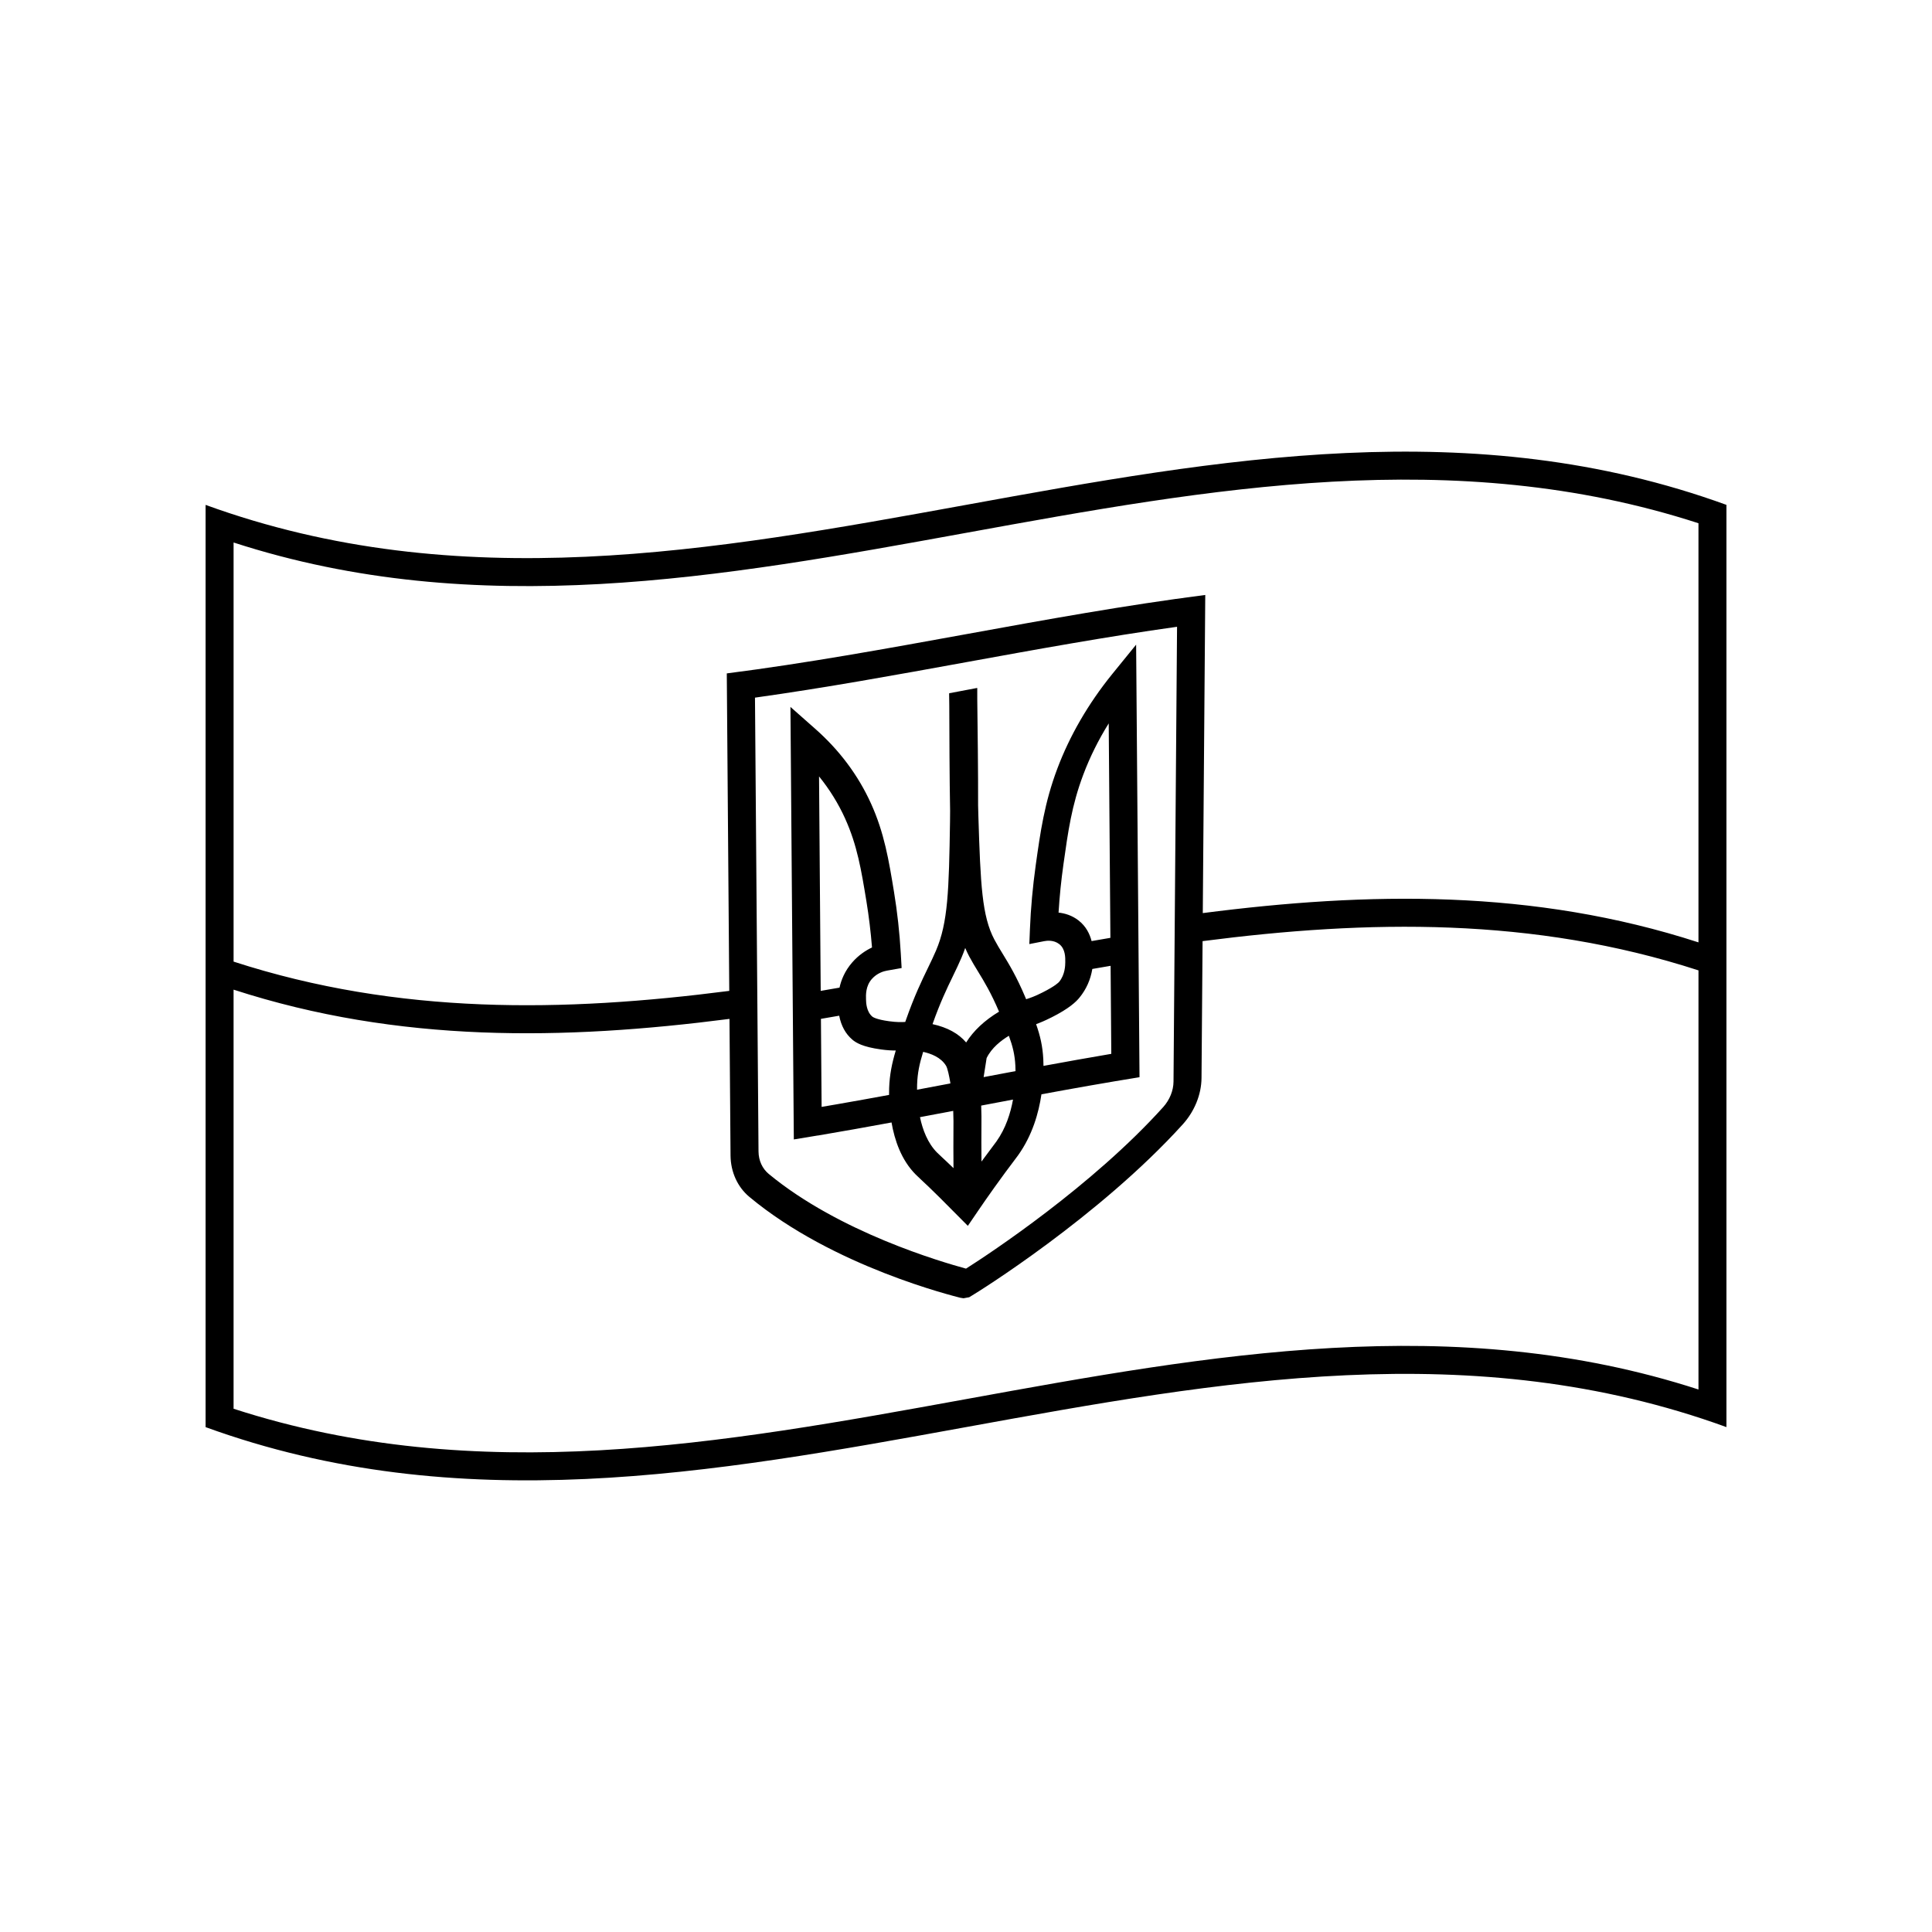
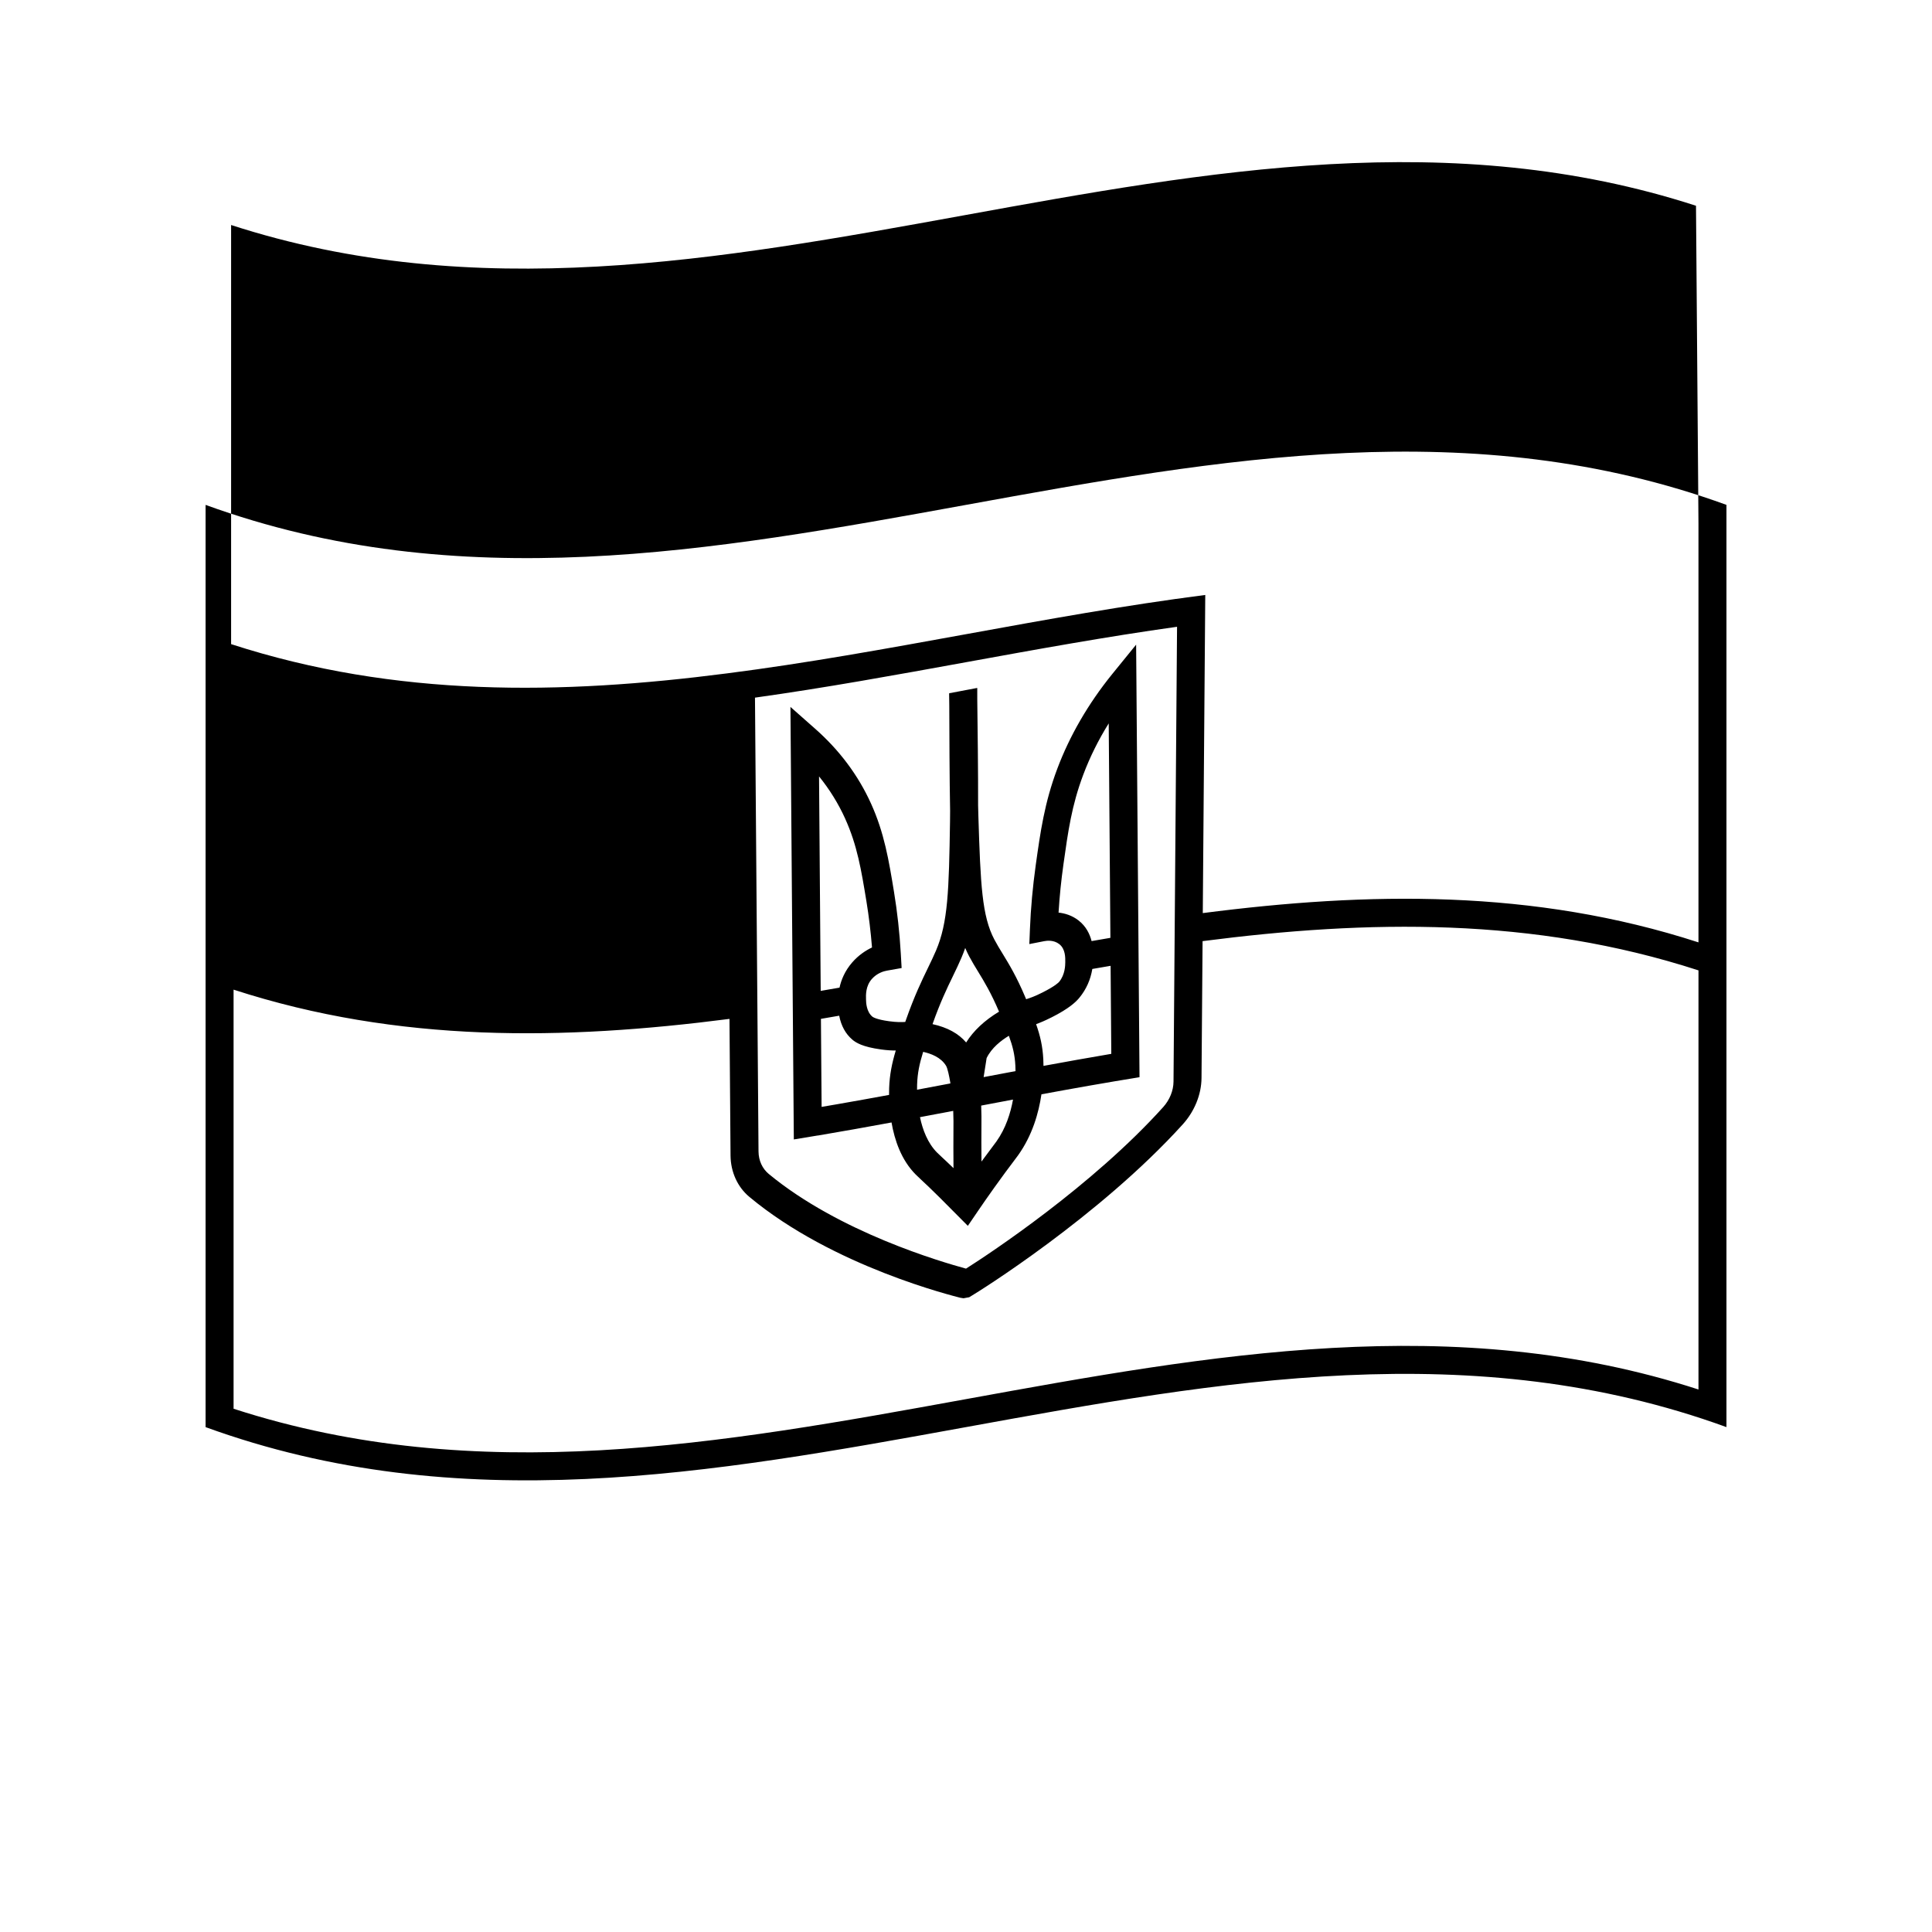
<svg xmlns="http://www.w3.org/2000/svg" fill="#000000" width="800px" height="800px" version="1.1" viewBox="144 144 512 512">
-   <path d="m198.48 277.8v244.4c134.35 48.879 268.7-48.879 403.05 0v-244.4c-134.35-48.879-268.7 48.879-403.05 0zm395.63 4.867v111.07c-43.785-14.203-87.574-13.406-131.36-7.758l0.656-84.305c-42.266 5.406-84.535 15.379-126.8 20.785l0.656 84.137c-43.785 5.648-87.574 6.449-131.36-7.758v-111.07c129.4 41.977 258.81-47.082 388.21-5.102zm-138.18 27.43c-0.312 40.184-0.625 80.367-0.938 120.55-0.02 2.379-1.016 4.824-2.723 6.731-18.746 20.828-45.891 38.785-52.266 42.82-6.371-1.742-33.516-9.586-52.266-25.082-1.711-1.406-2.703-3.578-2.723-5.945-0.312-40.098-0.625-80.195-0.938-120.29 37.285-5.215 74.566-13.566 111.85-18.781zm-250.03 207.24v-111.07c43.805 14.211 87.613 13.402 131.42 7.75l0.281 36.227c0.039 4.336 1.855 8.336 4.984 10.938 22.258 18.566 54.52 26.359 55.887 26.734l0.863 0.141 1.516-0.277 0.695-0.426c1.367-0.785 33.621-20.809 55.883-45.371 3.129-3.461 4.945-7.922 4.984-12.277 0.094-12.098 0.188-24.199 0.281-36.297 43.805-5.656 87.613-6.461 131.42 7.75v111.07c-129.4-41.977-258.81 47.082-388.21 5.102zm154.79-72.402c6.523-1.102 13.051-2.269 19.574-3.473 0.812 4.695 2.578 9.938 6.406 13.797 0.375 0.383 0.848 0.82 1.477 1.406 1.066 0.992 2.602 2.426 4.926 4.742 2.473 2.484 4.941 4.969 7.414 7.453 0.938-1.375 1.879-2.754 2.816-4.129 0.965-1.422 2.426-3.531 4.234-6.066 2.273-3.188 3.793-5.199 4.84-6.586 0.613-0.812 1.078-1.43 1.445-1.941 3.758-5.281 5.434-11.16 6.172-16.141 8.664-1.598 17.324-3.133 25.988-4.531-0.301-38.211-0.598-76.418-0.898-114.63-2.117 2.598-4.234 5.203-6.352 7.816-6.352 7.848-11.246 16.309-14.543 25.07-3.394 9.039-4.469 16.684-5.715 25.586-0.797 5.699-1.312 11.395-1.531 16.918-0.055 1.32-0.105 2.641-0.16 3.961 1.309-0.258 2.621-0.516 3.93-0.77 0.707-0.137 2.516-0.371 3.992 0.773 1.66 1.281 1.621 3.594 1.602 4.84-0.012 0.793-0.043 3.219-1.594 5.133-0.141 0.176-1.02 1.125-4.438 2.848-2.074 1.047-3.219 1.434-4.34 1.789l-0.172-0.414c-2.344-5.57-4.324-8.812-6.074-11.672-0.77-1.262-1.492-2.434-2.168-3.719-3.289-6.215-3.676-14.516-4.242-32.715-0.027-0.805-0.047-1.758-0.074-2.828 0.031-7.984-0.133-21.676-0.219-27.91-0.004-1.938-0.004-3.133-0.004-3.188l-0.039 0.008v-0.047c-2.461 0.465-4.918 0.934-7.379 1.398v0.047l-0.039 0.008c0 0.059 0.02 1.254 0.043 3.18 0.016 6.246 0.062 19.961 0.219 27.91-0.004 1.074-0.008 2.031-0.023 2.844-0.285 18.363-0.539 26.797-3.719 34.227-0.656 1.535-1.355 2.973-2.106 4.523-1.699 3.508-3.629 7.484-5.906 13.984l-0.133 0.387c-1.09 0.062-2.227 0.086-4.25-0.184-3.519-0.477-4.375-1.145-4.473-1.223-1.578-1.344-1.652-3.668-1.676-4.555-0.039-1.23-0.105-3.527 1.527-5.402 1.414-1.625 3.254-2.098 3.984-2.227 1.309-0.23 2.617-0.461 3.926-0.695l-0.223-3.883c-0.32-5.5-0.922-10.988-1.797-16.293-1.375-8.383-2.562-15.621-6.094-23.418-3.422-7.551-8.43-14.223-14.898-19.902-2.152-1.891-4.301-3.789-6.453-5.699 0.297 38.207 0.598 76.418 0.895 114.62 2.106-0.34 4.211-0.688 6.312-1.043zm26.359-13.629c0.102-2.918 0.602-5.336 1.594-8.555 2.055 0.457 4.699 1.426 6.074 3.691 0.434 0.727 0.855 2.918 1.07 4.16 0.027 0.172 0.059 0.344 0.082 0.516-2.949 0.559-5.894 1.113-8.844 1.668-0.004-0.59 0.004-1.102 0.02-1.48zm24.312-12.816c1.031 2.812 1.57 5.039 1.719 7.902 0.02 0.371 0.035 0.871 0.043 1.461-2.816 0.527-5.637 1.062-8.453 1.594 0.594-3.934 0.824-5.043 0.789-5.035 1.316-2.742 3.879-4.695 5.91-5.926zm-19.016 30.969c-2.516-2.535-3.836-6.066-4.543-9.402 2.938-0.551 5.875-1.105 8.812-1.664 0.086 2.004 0.074 3.641 0.059 4.805-0.031 2.883-0.016 6.84 0.012 10.371-1.285-1.25-2.277-2.176-3.023-2.863-0.555-0.516-0.98-0.91-1.312-1.246zm15.73-2.977c-0.324 0.453-0.738 1.004-1.285 1.727-0.672 0.891-1.566 2.082-2.691 3.617-0.027-3.398-0.039-7.141-0.008-9.895 0.012-1.129 0.02-2.867-0.066-4.941 2.812-0.531 5.625-1.066 8.434-1.594-0.656 3.594-1.914 7.609-4.387 11.086zm16.453-60.633c0.254-4.207 0.691-8.5 1.301-12.832 1.223-8.703 2.184-15.582 5.25-23.719 1.746-4.641 4-9.191 6.742-13.594 0.148 18.945 0.297 37.891 0.445 56.832-1.66 0.281-3.32 0.566-4.981 0.859-0.484-1.879-1.469-3.926-3.473-5.477-1.715-1.336-3.613-1.891-5.285-2.074zm-1.938 27.809c4.824-2.43 6.602-4.191 7.523-5.332 1.766-2.176 2.891-4.699 3.363-7.543 1.613-0.281 3.231-0.559 4.844-0.832l0.184 23.328c-5.988 1.016-11.977 2.09-17.969 3.191-0.008-0.664-0.023-1.285-0.051-1.789-0.184-3.469-0.824-6.199-1.906-9.27 1.051-0.383 2.309-0.902 4.012-1.762zm-26.094-10.906c0.816-1.684 1.574-3.258 2.289-4.922 0.367-0.863 0.703-1.73 1.008-2.613 0.32 0.758 0.668 1.496 1.047 2.219 0.738 1.391 1.52 2.672 2.356 4.039 1.613 2.633 3.438 5.633 5.559 10.621-3.852 2.32-6.766 5.059-8.715 8.168-2.016-2.379-4.992-4.004-8.91-4.859 2.031-5.746 3.801-9.422 5.367-12.648zm-19.043 19.359c1.66 0.227 2.898 0.285 3.934 0.285-1.035 3.469-1.629 6.43-1.754 9.961-0.02 0.512-0.027 1.137-0.023 1.805-4.578 0.844-9.156 1.668-13.734 2.465-1.379 0.238-2.758 0.477-4.141 0.711-0.059-7.777-0.121-15.555-0.18-23.332 1.613-0.273 3.227-0.555 4.84-0.836 0.52 2.676 1.68 4.805 3.469 6.332 0.926 0.801 2.723 1.945 7.594 2.606zm-9.461-61.125c3.188 7.047 4.254 13.574 5.613 21.828 0.656 4.016 1.152 8.133 1.488 12.273-1.672 0.793-3.559 2.027-5.246 3.961-1.965 2.254-2.914 4.641-3.367 6.684-1.66 0.289-3.324 0.578-4.984 0.859-0.148-18.945-0.293-37.891-0.441-56.84 2.801 3.461 5.125 7.215 6.941 11.227z" />
+   <path d="m198.48 277.8v244.4c134.35 48.879 268.7-48.879 403.05 0v-244.4c-134.35-48.879-268.7 48.879-403.05 0zm395.63 4.867v111.07c-43.785-14.203-87.574-13.406-131.36-7.758l0.656-84.305c-42.266 5.406-84.535 15.379-126.8 20.785c-43.785 5.648-87.574 6.449-131.36-7.758v-111.07c129.4 41.977 258.81-47.082 388.21-5.102zm-138.18 27.43c-0.312 40.184-0.625 80.367-0.938 120.55-0.02 2.379-1.016 4.824-2.723 6.731-18.746 20.828-45.891 38.785-52.266 42.82-6.371-1.742-33.516-9.586-52.266-25.082-1.711-1.406-2.703-3.578-2.723-5.945-0.312-40.098-0.625-80.195-0.938-120.29 37.285-5.215 74.566-13.566 111.85-18.781zm-250.03 207.24v-111.07c43.805 14.211 87.613 13.402 131.42 7.75l0.281 36.227c0.039 4.336 1.855 8.336 4.984 10.938 22.258 18.566 54.52 26.359 55.887 26.734l0.863 0.141 1.516-0.277 0.695-0.426c1.367-0.785 33.621-20.809 55.883-45.371 3.129-3.461 4.945-7.922 4.984-12.277 0.094-12.098 0.188-24.199 0.281-36.297 43.805-5.656 87.613-6.461 131.42 7.75v111.07c-129.4-41.977-258.81 47.082-388.21 5.102zm154.79-72.402c6.523-1.102 13.051-2.269 19.574-3.473 0.812 4.695 2.578 9.938 6.406 13.797 0.375 0.383 0.848 0.82 1.477 1.406 1.066 0.992 2.602 2.426 4.926 4.742 2.473 2.484 4.941 4.969 7.414 7.453 0.938-1.375 1.879-2.754 2.816-4.129 0.965-1.422 2.426-3.531 4.234-6.066 2.273-3.188 3.793-5.199 4.84-6.586 0.613-0.812 1.078-1.43 1.445-1.941 3.758-5.281 5.434-11.16 6.172-16.141 8.664-1.598 17.324-3.133 25.988-4.531-0.301-38.211-0.598-76.418-0.898-114.63-2.117 2.598-4.234 5.203-6.352 7.816-6.352 7.848-11.246 16.309-14.543 25.07-3.394 9.039-4.469 16.684-5.715 25.586-0.797 5.699-1.312 11.395-1.531 16.918-0.055 1.32-0.105 2.641-0.16 3.961 1.309-0.258 2.621-0.516 3.93-0.77 0.707-0.137 2.516-0.371 3.992 0.773 1.66 1.281 1.621 3.594 1.602 4.84-0.012 0.793-0.043 3.219-1.594 5.133-0.141 0.176-1.02 1.125-4.438 2.848-2.074 1.047-3.219 1.434-4.34 1.789l-0.172-0.414c-2.344-5.57-4.324-8.812-6.074-11.672-0.77-1.262-1.492-2.434-2.168-3.719-3.289-6.215-3.676-14.516-4.242-32.715-0.027-0.805-0.047-1.758-0.074-2.828 0.031-7.984-0.133-21.676-0.219-27.91-0.004-1.938-0.004-3.133-0.004-3.188l-0.039 0.008v-0.047c-2.461 0.465-4.918 0.934-7.379 1.398v0.047l-0.039 0.008c0 0.059 0.02 1.254 0.043 3.18 0.016 6.246 0.062 19.961 0.219 27.91-0.004 1.074-0.008 2.031-0.023 2.844-0.285 18.363-0.539 26.797-3.719 34.227-0.656 1.535-1.355 2.973-2.106 4.523-1.699 3.508-3.629 7.484-5.906 13.984l-0.133 0.387c-1.09 0.062-2.227 0.086-4.25-0.184-3.519-0.477-4.375-1.145-4.473-1.223-1.578-1.344-1.652-3.668-1.676-4.555-0.039-1.23-0.105-3.527 1.527-5.402 1.414-1.625 3.254-2.098 3.984-2.227 1.309-0.23 2.617-0.461 3.926-0.695l-0.223-3.883c-0.32-5.5-0.922-10.988-1.797-16.293-1.375-8.383-2.562-15.621-6.094-23.418-3.422-7.551-8.43-14.223-14.898-19.902-2.152-1.891-4.301-3.789-6.453-5.699 0.297 38.207 0.598 76.418 0.895 114.62 2.106-0.34 4.211-0.688 6.312-1.043zm26.359-13.629c0.102-2.918 0.602-5.336 1.594-8.555 2.055 0.457 4.699 1.426 6.074 3.691 0.434 0.727 0.855 2.918 1.07 4.16 0.027 0.172 0.059 0.344 0.082 0.516-2.949 0.559-5.894 1.113-8.844 1.668-0.004-0.59 0.004-1.102 0.02-1.48zm24.312-12.816c1.031 2.812 1.57 5.039 1.719 7.902 0.02 0.371 0.035 0.871 0.043 1.461-2.816 0.527-5.637 1.062-8.453 1.594 0.594-3.934 0.824-5.043 0.789-5.035 1.316-2.742 3.879-4.695 5.91-5.926zm-19.016 30.969c-2.516-2.535-3.836-6.066-4.543-9.402 2.938-0.551 5.875-1.105 8.812-1.664 0.086 2.004 0.074 3.641 0.059 4.805-0.031 2.883-0.016 6.84 0.012 10.371-1.285-1.25-2.277-2.176-3.023-2.863-0.555-0.516-0.98-0.91-1.312-1.246zm15.73-2.977c-0.324 0.453-0.738 1.004-1.285 1.727-0.672 0.891-1.566 2.082-2.691 3.617-0.027-3.398-0.039-7.141-0.008-9.895 0.012-1.129 0.02-2.867-0.066-4.941 2.812-0.531 5.625-1.066 8.434-1.594-0.656 3.594-1.914 7.609-4.387 11.086zm16.453-60.633c0.254-4.207 0.691-8.5 1.301-12.832 1.223-8.703 2.184-15.582 5.25-23.719 1.746-4.641 4-9.191 6.742-13.594 0.148 18.945 0.297 37.891 0.445 56.832-1.66 0.281-3.32 0.566-4.981 0.859-0.484-1.879-1.469-3.926-3.473-5.477-1.715-1.336-3.613-1.891-5.285-2.074zm-1.938 27.809c4.824-2.43 6.602-4.191 7.523-5.332 1.766-2.176 2.891-4.699 3.363-7.543 1.613-0.281 3.231-0.559 4.844-0.832l0.184 23.328c-5.988 1.016-11.977 2.09-17.969 3.191-0.008-0.664-0.023-1.285-0.051-1.789-0.184-3.469-0.824-6.199-1.906-9.27 1.051-0.383 2.309-0.902 4.012-1.762zm-26.094-10.906c0.816-1.684 1.574-3.258 2.289-4.922 0.367-0.863 0.703-1.73 1.008-2.613 0.32 0.758 0.668 1.496 1.047 2.219 0.738 1.391 1.52 2.672 2.356 4.039 1.613 2.633 3.438 5.633 5.559 10.621-3.852 2.32-6.766 5.059-8.715 8.168-2.016-2.379-4.992-4.004-8.91-4.859 2.031-5.746 3.801-9.422 5.367-12.648zm-19.043 19.359c1.66 0.227 2.898 0.285 3.934 0.285-1.035 3.469-1.629 6.43-1.754 9.961-0.02 0.512-0.027 1.137-0.023 1.805-4.578 0.844-9.156 1.668-13.734 2.465-1.379 0.238-2.758 0.477-4.141 0.711-0.059-7.777-0.121-15.555-0.18-23.332 1.613-0.273 3.227-0.555 4.84-0.836 0.52 2.676 1.68 4.805 3.469 6.332 0.926 0.801 2.723 1.945 7.594 2.606zm-9.461-61.125c3.188 7.047 4.254 13.574 5.613 21.828 0.656 4.016 1.152 8.133 1.488 12.273-1.672 0.793-3.559 2.027-5.246 3.961-1.965 2.254-2.914 4.641-3.367 6.684-1.66 0.289-3.324 0.578-4.984 0.859-0.148-18.945-0.293-37.891-0.441-56.84 2.801 3.461 5.125 7.215 6.941 11.227z" />
</svg>